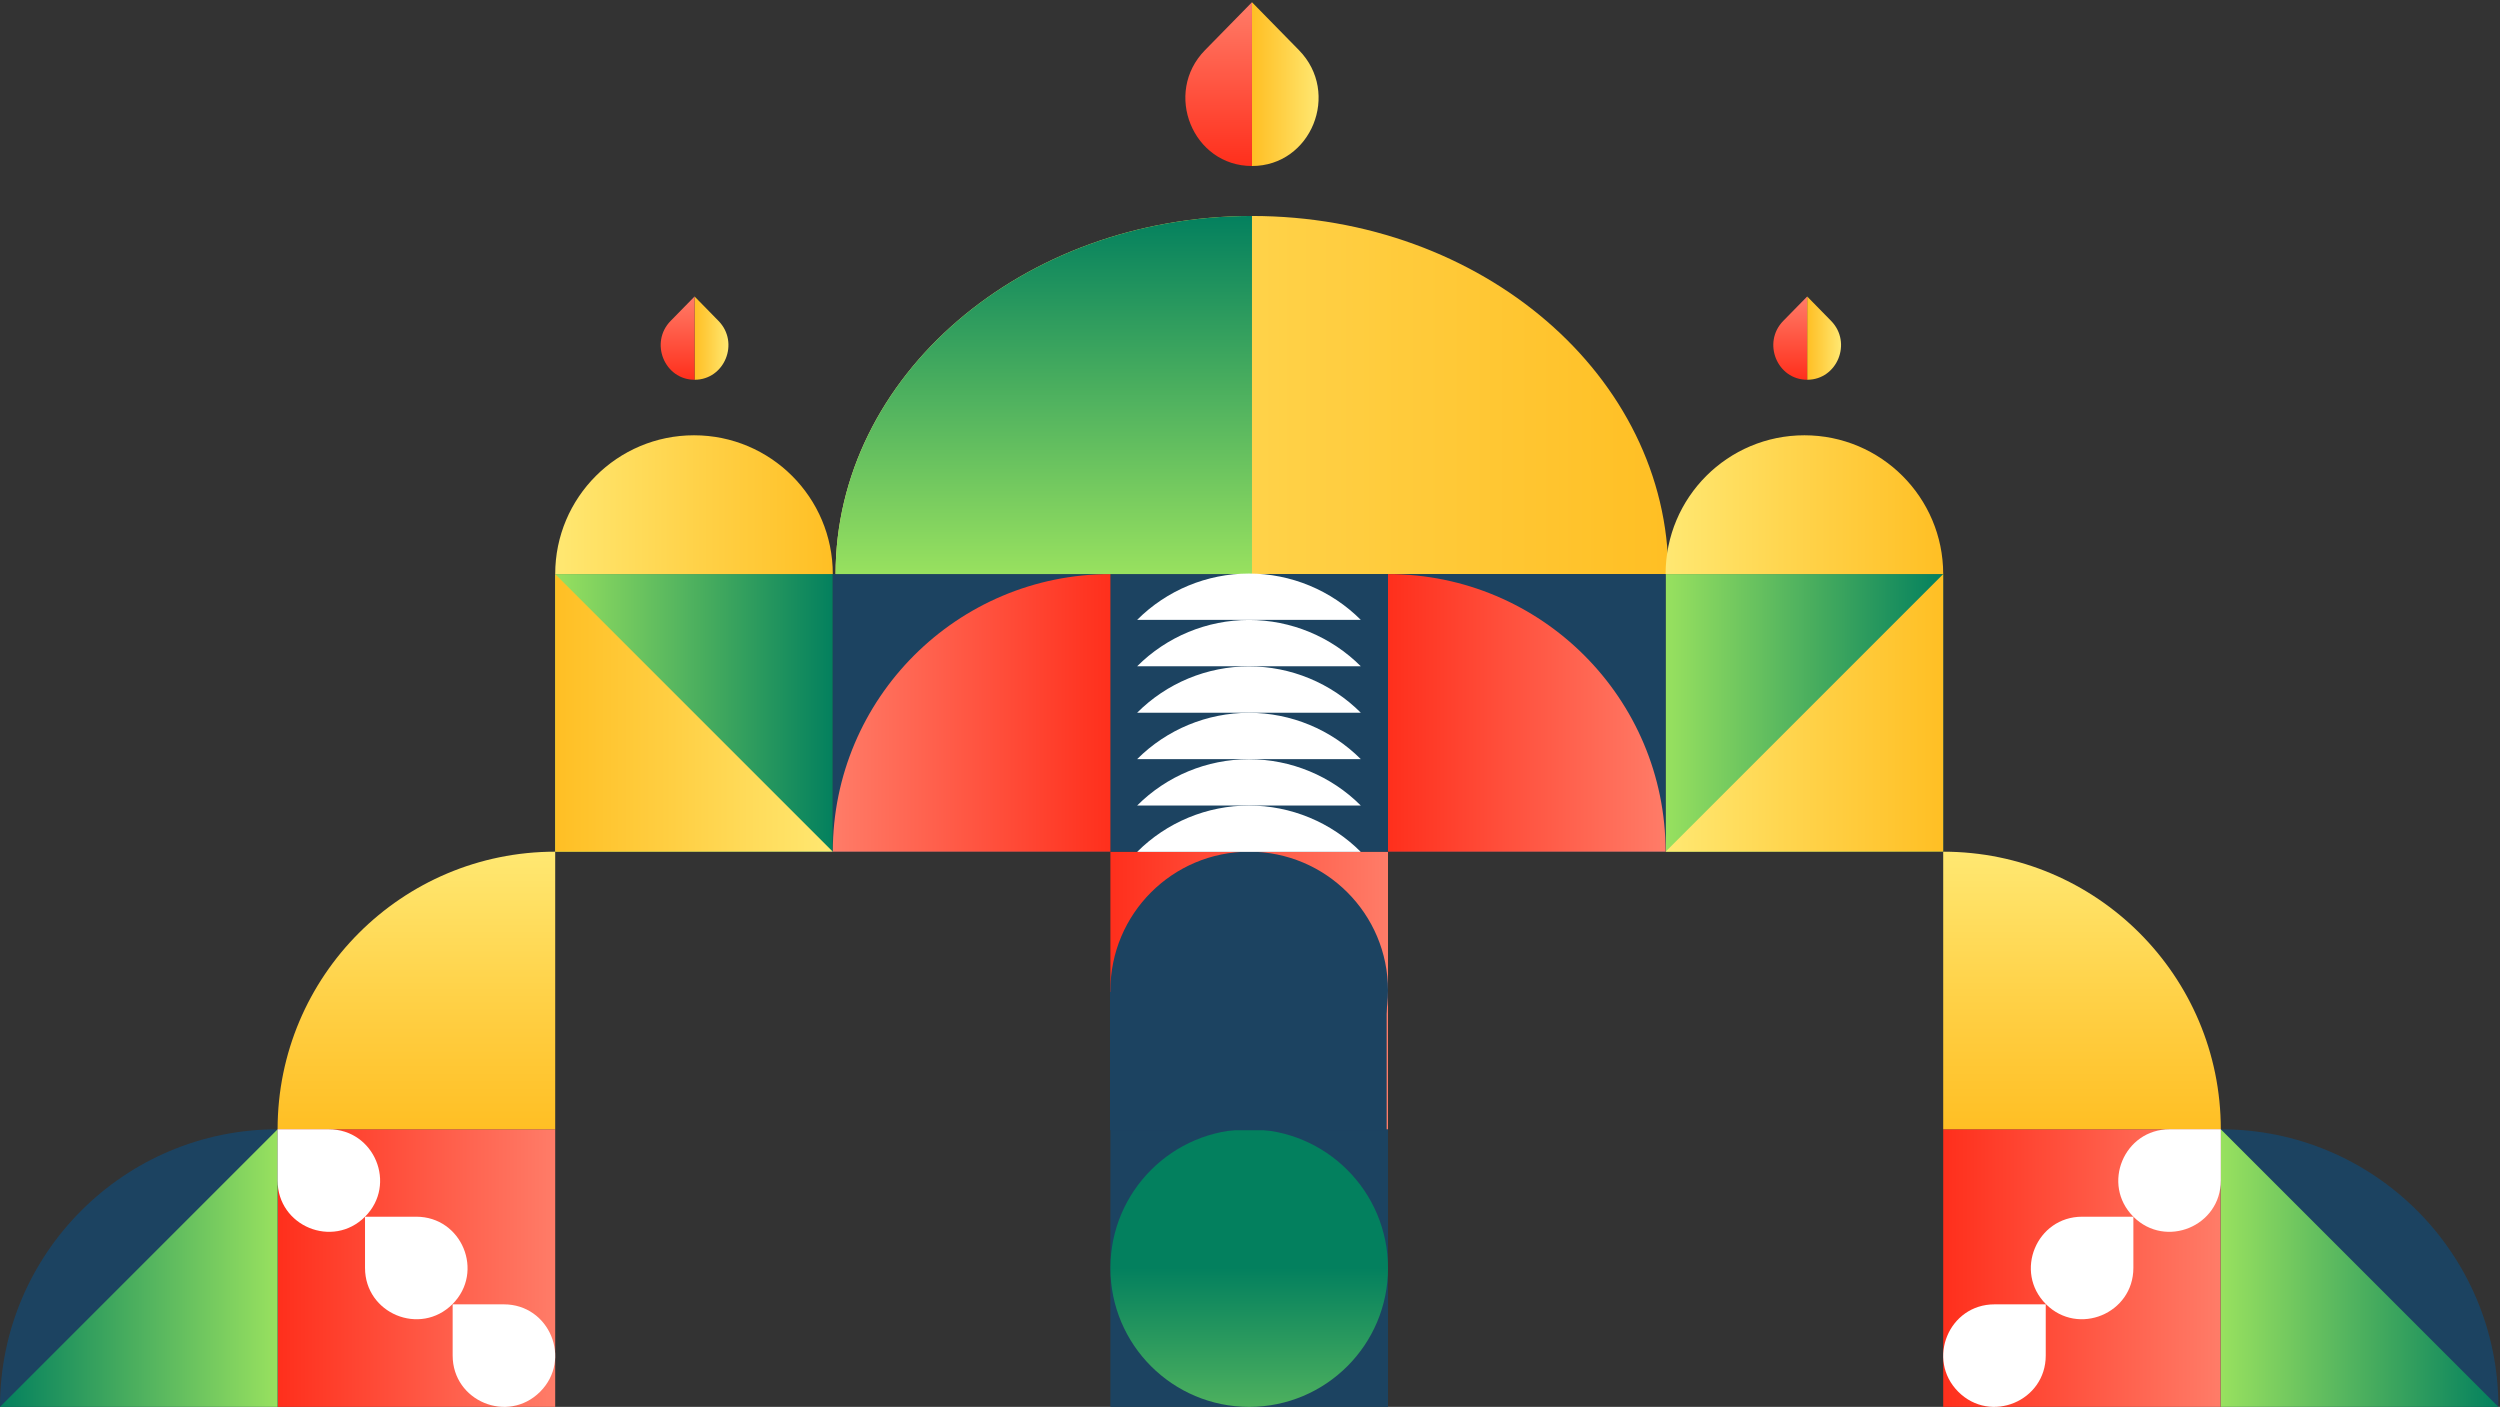
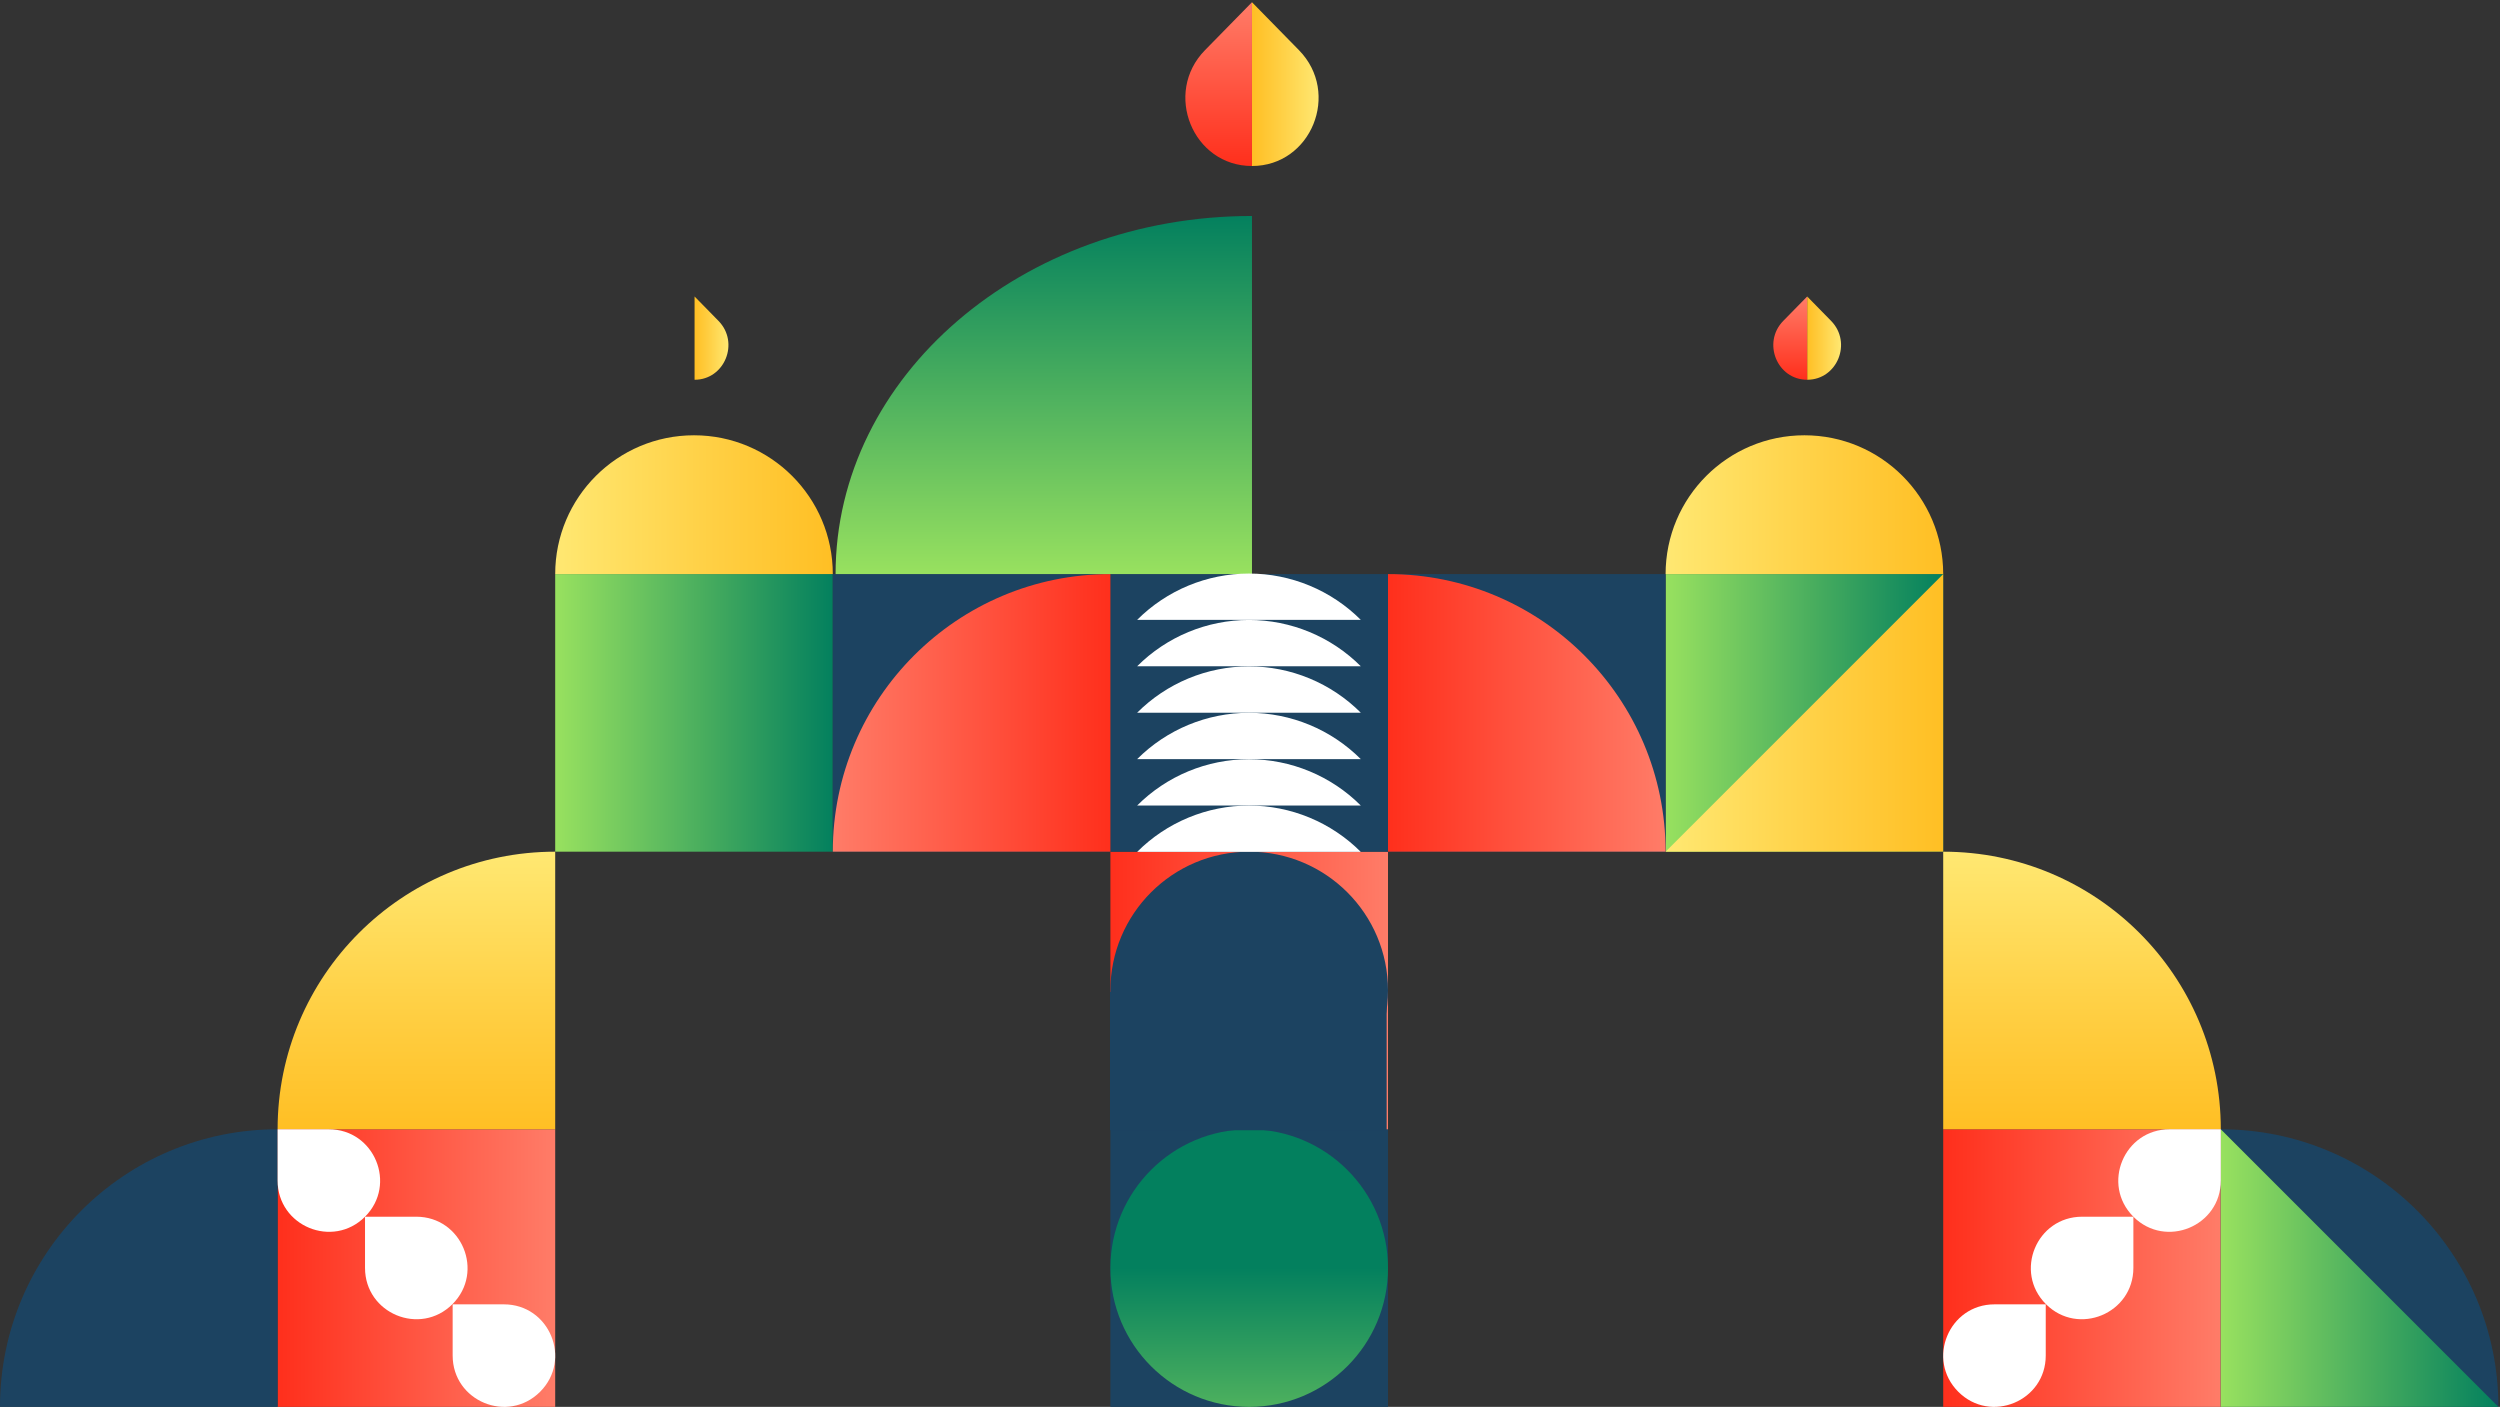
<svg xmlns="http://www.w3.org/2000/svg" width="741" height="417" viewBox="0 0 741 417" fill="none">
  <rect x="0" y="0" width="741" height="417" fill="#333333" stroke="none" />
  <path d="M164.561 417V334.719H82.281V417H164.561Z" fill="url(#paint0_linear_1_1499)" />
  <path d="M658.246 417V334.719H575.965V417H658.246Z" fill="url(#paint1_linear_1_1499)" />
  <path d="M164.561 334.719V252.439C119.119 252.439 82.281 289.277 82.281 334.719H164.561Z" fill="url(#paint2_linear_1_1499)" />
  <path d="M82.281 417V334.719C36.838 334.719 6.10352e-05 371.558 6.10352e-05 417H82.281Z" fill="#1C4361" />
-   <path d="M82.281 417H0L82.281 334.719V417Z" fill="url(#paint3_linear_1_1499)" />
  <path d="M575.965 334.719H658.246C658.246 289.277 621.407 252.439 575.965 252.439V334.719Z" fill="url(#paint4_linear_1_1499)" />
  <path d="M658.246 417H740.526C740.526 371.558 703.688 334.719 658.246 334.719V417Z" fill="#1C4361" />
  <path d="M658.246 417H740.526L658.246 334.719V417Z" fill="url(#paint5_linear_1_1499)" />
-   <path d="M371.086 64.016C302.922 64.016 247.665 111.537 247.665 170.158H494.507C494.507 111.537 439.249 64.016 371.086 64.016Z" fill="url(#paint6_linear_1_1499)" />
  <path d="M411.404 417V334.719H329.123V417H411.404Z" fill="#1C4361" />
  <path d="M246.842 252.439V170.158H164.561V252.439H246.842Z" fill="url(#paint7_linear_1_1499)" />
  <path d="M329.123 252.439V170.158H246.842V252.439H329.123Z" fill="#1C4361" />
  <path d="M411.404 334.719V252.439H329.123V334.719H411.404Z" fill="url(#paint8_linear_1_1499)" />
  <path d="M411.404 252.439V170.158H329.123V252.439H411.404Z" fill="#1C4361" />
  <circle r="41.14" transform="matrix(-1 0 0 1 370.263 375.86)" fill="url(#paint9_linear_1_1499)" />
  <circle r="41.14" transform="matrix(-1 0 0 1 370.263 293.579)" fill="#1C4361" />
  <path d="M575.965 252.439V170.158H493.684V252.439H575.965Z" fill="url(#paint10_linear_1_1499)" />
  <path d="M493.684 252.439V170.158H411.403V252.439H493.684Z" fill="#1C4361" />
  <path d="M329.123 252.439H246.842C246.842 206.996 283.68 170.158 329.123 170.158V252.439Z" fill="url(#paint11_linear_1_1499)" />
  <path d="M411.403 252.439H493.684C493.684 206.996 456.846 170.158 411.403 170.158V252.439Z" fill="url(#paint12_linear_1_1499)" />
  <path fill-rule="evenodd" clip-rule="evenodd" d="M371.086 64.016C302.922 64.016 247.665 111.537 247.665 170.158H371.086L371.086 64.016Z" fill="url(#paint13_linear_1_1499)" />
  <path d="M371.086 0.66V49.205C388.645 49.205 397.436 27.548 385.022 14.88L371.086 0.66Z" fill="url(#paint14_linear_1_1499)" />
  <path d="M371.086 0.66V49.205C353.527 49.205 344.736 27.548 357.15 14.88L371.086 0.66Z" fill="url(#paint15_linear_1_1499)" />
  <path d="M535.647 87.877V112.561C544.576 112.561 549.046 101.549 542.734 95.108L535.647 87.877Z" fill="url(#paint16_linear_1_1499)" />
  <path d="M535.647 87.877V112.561C526.719 112.561 522.249 101.549 528.561 95.108L535.647 87.877Z" fill="url(#paint17_linear_1_1499)" />
  <path d="M205.869 87.877V112.561C214.797 112.561 219.268 101.549 212.955 95.108L205.869 87.877Z" fill="url(#paint18_linear_1_1499)" />
-   <path d="M205.869 87.877V112.561C196.941 112.561 192.471 101.549 198.783 95.108L205.869 87.877Z" fill="url(#paint19_linear_1_1499)" />
  <path d="M205.702 129.018C182.98 129.018 164.561 147.437 164.561 170.158H246.842C246.842 147.437 228.423 129.018 205.702 129.018Z" fill="url(#paint20_linear_1_1499)" />
  <path d="M534.824 129.018C512.103 129.018 493.684 147.437 493.684 170.158H575.965C575.965 147.437 557.546 129.018 534.824 129.018Z" fill="url(#paint21_linear_1_1499)" />
  <path d="M337.047 183.729H403.343C394.55 174.938 382.627 170 370.195 170C357.763 170 345.84 174.938 337.047 183.729V183.729Z" fill="white" />
  <path d="M337.047 197.485H403.343C394.55 188.694 382.627 183.756 370.195 183.756C357.763 183.756 345.84 188.694 337.047 197.485Z" fill="white" />
  <path d="M337.047 211.25H403.343C398.99 206.895 393.822 203.441 388.135 201.084C382.447 198.727 376.351 197.514 370.195 197.514C364.039 197.514 357.943 198.727 352.255 201.084C346.568 203.441 341.4 206.895 337.047 211.25V211.25Z" fill="white" />
  <path d="M337.047 225.006H403.343C394.55 216.215 382.627 211.277 370.195 211.277C357.763 211.277 345.84 216.215 337.047 225.006Z" fill="white" />
  <path d="M337.047 252.501H403.343C398.99 248.146 393.822 244.692 388.135 242.335C382.447 239.978 376.351 238.765 370.195 238.765C364.039 238.765 357.943 239.978 352.255 242.335C346.568 244.692 341.4 248.146 337.047 252.501V252.501Z" fill="white" />
  <path d="M337.047 238.762H403.343C394.55 229.971 382.627 225.033 370.195 225.033C357.763 225.033 345.84 229.971 337.047 238.762Z" fill="white" />
-   <path d="M164.561 252.439L164.561 170.158L246.842 252.439L164.561 252.439Z" fill="url(#paint22_linear_1_1499)" />
  <path d="M575.965 252.439V170.158L493.684 252.439H575.965Z" fill="url(#paint23_linear_1_1499)" />
  <path d="M411 335V294H329V335H411Z" fill="#1C4361" />
  <path d="M134.114 386.547C143.67 376.982 136.903 360.633 123.38 360.633H108.193V375.812C108.193 389.337 124.55 396.112 134.114 386.547Z" fill="white" />
  <path d="M108.193 360.633C117.757 351.068 110.982 334.719 97.459 334.719H82.281V349.898C82.281 363.449 98.638 370.198 108.193 360.633Z" fill="white" />
  <path d="M160.088 412.523C169.644 402.958 162.878 386.609 149.354 386.609H134.167V401.787C134.167 415.312 150.524 422.087 160.088 412.523Z" fill="white" />
  <path d="M606.412 386.547C596.857 376.982 603.623 360.633 617.147 360.633H632.333V375.812C632.333 389.337 615.976 396.112 606.412 386.547Z" fill="white" />
  <path d="M632.333 360.633C622.769 351.068 629.544 334.719 643.068 334.719H658.246V349.898C658.246 363.449 641.889 370.198 632.333 360.633Z" fill="white" />
  <path d="M580.438 412.523C570.883 402.958 577.649 386.609 591.173 386.609H606.359V401.787C606.359 415.312 590.002 422.087 580.438 412.523Z" fill="white" />
  <defs>
    <linearGradient id="paint0_linear_1_1499" x1="82.281" y1="375.854" x2="164.561" y2="375.854" gradientUnits="userSpaceOnUse">
      <stop stop-color="#FF2F1C" />
      <stop offset="1" stop-color="#FF7C68" />
    </linearGradient>
    <linearGradient id="paint1_linear_1_1499" x1="575.965" y1="375.854" x2="658.246" y2="375.854" gradientUnits="userSpaceOnUse">
      <stop stop-color="#FF2F1C" />
      <stop offset="1" stop-color="#FF7C68" />
    </linearGradient>
    <linearGradient id="paint2_linear_1_1499" x1="123.416" y1="252.439" x2="123.416" y2="334.719" gradientUnits="userSpaceOnUse">
      <stop stop-color="#FFE872" />
      <stop offset="0.6" stop-color="#FFCE41" />
      <stop offset="1" stop-color="#FFBF24" />
    </linearGradient>
    <linearGradient id="paint3_linear_1_1499" x1="-0.01" y1="375.854" x2="82.27" y2="375.854" gradientUnits="userSpaceOnUse">
      <stop stop-color="#03805E" />
      <stop offset="1" stop-color="#98E15F" />
    </linearGradient>
    <linearGradient id="paint4_linear_1_1499" x1="617.1" y1="252.439" x2="617.1" y2="334.719" gradientUnits="userSpaceOnUse">
      <stop stop-color="#FFE872" />
      <stop offset="0.6" stop-color="#FFCE41" />
      <stop offset="1" stop-color="#FFBF24" />
    </linearGradient>
    <linearGradient id="paint5_linear_1_1499" x1="740.537" y1="375.854" x2="658.256" y2="375.854" gradientUnits="userSpaceOnUse">
      <stop stop-color="#03805E" />
      <stop offset="1" stop-color="#98E15F" />
    </linearGradient>
    <linearGradient id="paint6_linear_1_1499" x1="247.665" y1="117.094" x2="494.507" y2="117.094" gradientUnits="userSpaceOnUse">
      <stop stop-color="#FFE872" />
      <stop offset="0.6" stop-color="#FFCE41" />
      <stop offset="1" stop-color="#FFBF24" />
    </linearGradient>
    <linearGradient id="paint7_linear_1_1499" x1="246.852" y1="211.293" x2="164.572" y2="211.293" gradientUnits="userSpaceOnUse">
      <stop stop-color="#03805E" />
      <stop offset="1" stop-color="#98E15F" />
    </linearGradient>
    <linearGradient id="paint8_linear_1_1499" x1="329.123" y1="293.574" x2="411.404" y2="293.574" gradientUnits="userSpaceOnUse">
      <stop stop-color="#FF2F1C" />
      <stop offset="1" stop-color="#FF7C68" />
    </linearGradient>
    <linearGradient id="paint9_linear_1_1499" x1="41.135" y1="-0.01" x2="41.135" y2="82.27" gradientUnits="userSpaceOnUse">
      <stop stop-color="#03805E" />
      <stop offset="1" stop-color="#98E15F" />
    </linearGradient>
    <linearGradient id="paint10_linear_1_1499" x1="575.975" y1="211.293" x2="493.695" y2="211.293" gradientUnits="userSpaceOnUse">
      <stop stop-color="#03805E" />
      <stop offset="1" stop-color="#98E15F" />
    </linearGradient>
    <linearGradient id="paint11_linear_1_1499" x1="329.123" y1="211.293" x2="246.842" y2="211.293" gradientUnits="userSpaceOnUse">
      <stop stop-color="#FF2F1C" />
      <stop offset="1" stop-color="#FF7C68" />
    </linearGradient>
    <linearGradient id="paint12_linear_1_1499" x1="411.403" y1="211.293" x2="493.684" y2="211.293" gradientUnits="userSpaceOnUse">
      <stop stop-color="#FF2F1C" />
      <stop offset="1" stop-color="#FF7C68" />
    </linearGradient>
    <linearGradient id="paint13_linear_1_1499" x1="309.368" y1="64.002" x2="309.368" y2="170.145" gradientUnits="userSpaceOnUse">
      <stop stop-color="#03805E" />
      <stop offset="1" stop-color="#98E15F" />
    </linearGradient>
    <linearGradient id="paint14_linear_1_1499" x1="390.833" y1="24.936" x2="371.086" y2="24.936" gradientUnits="userSpaceOnUse">
      <stop stop-color="#FFE872" />
      <stop offset="0.6" stop-color="#FFCE41" />
      <stop offset="1" stop-color="#FFBF24" />
    </linearGradient>
    <linearGradient id="paint15_linear_1_1499" x1="361.211" y1="49.205" x2="361.211" y2="0.66" gradientUnits="userSpaceOnUse">
      <stop stop-color="#FF2F1C" />
      <stop offset="1" stop-color="#FF7C68" />
    </linearGradient>
    <linearGradient id="paint16_linear_1_1499" x1="545.688" y1="100.221" x2="535.647" y2="100.221" gradientUnits="userSpaceOnUse">
      <stop stop-color="#FFE872" />
      <stop offset="0.6" stop-color="#FFCE41" />
      <stop offset="1" stop-color="#FFBF24" />
    </linearGradient>
    <linearGradient id="paint17_linear_1_1499" x1="530.626" y1="112.561" x2="530.626" y2="87.877" gradientUnits="userSpaceOnUse">
      <stop stop-color="#FF2F1C" />
      <stop offset="1" stop-color="#FF7C68" />
    </linearGradient>
    <linearGradient id="paint18_linear_1_1499" x1="215.91" y1="100.221" x2="205.869" y2="100.221" gradientUnits="userSpaceOnUse">
      <stop stop-color="#FFE872" />
      <stop offset="0.6" stop-color="#FFCE41" />
      <stop offset="1" stop-color="#FFBF24" />
    </linearGradient>
    <linearGradient id="paint19_linear_1_1499" x1="200.848" y1="112.561" x2="200.848" y2="87.877" gradientUnits="userSpaceOnUse">
      <stop stop-color="#FF2F1C" />
      <stop offset="1" stop-color="#FF7C68" />
    </linearGradient>
    <linearGradient id="paint20_linear_1_1499" x1="164.561" y1="149.59" x2="246.842" y2="149.59" gradientUnits="userSpaceOnUse">
      <stop stop-color="#FFE872" />
      <stop offset="0.6" stop-color="#FFCE41" />
      <stop offset="1" stop-color="#FFBF24" />
    </linearGradient>
    <linearGradient id="paint21_linear_1_1499" x1="493.684" y1="149.59" x2="575.965" y2="149.59" gradientUnits="userSpaceOnUse">
      <stop stop-color="#FFE872" />
      <stop offset="0.6" stop-color="#FFCE41" />
      <stop offset="1" stop-color="#FFBF24" />
    </linearGradient>
    <linearGradient id="paint22_linear_1_1499" x1="246.842" y1="211.303" x2="164.561" y2="211.303" gradientUnits="userSpaceOnUse">
      <stop stop-color="#FFE872" />
      <stop offset="0.6" stop-color="#FFCE41" />
      <stop offset="1" stop-color="#FFBF24" />
    </linearGradient>
    <linearGradient id="paint23_linear_1_1499" x1="493.684" y1="211.303" x2="575.965" y2="211.303" gradientUnits="userSpaceOnUse">
      <stop stop-color="#FFE872" />
      <stop offset="0.6" stop-color="#FFCE41" />
      <stop offset="1" stop-color="#FFBF24" />
    </linearGradient>
  </defs>
</svg>